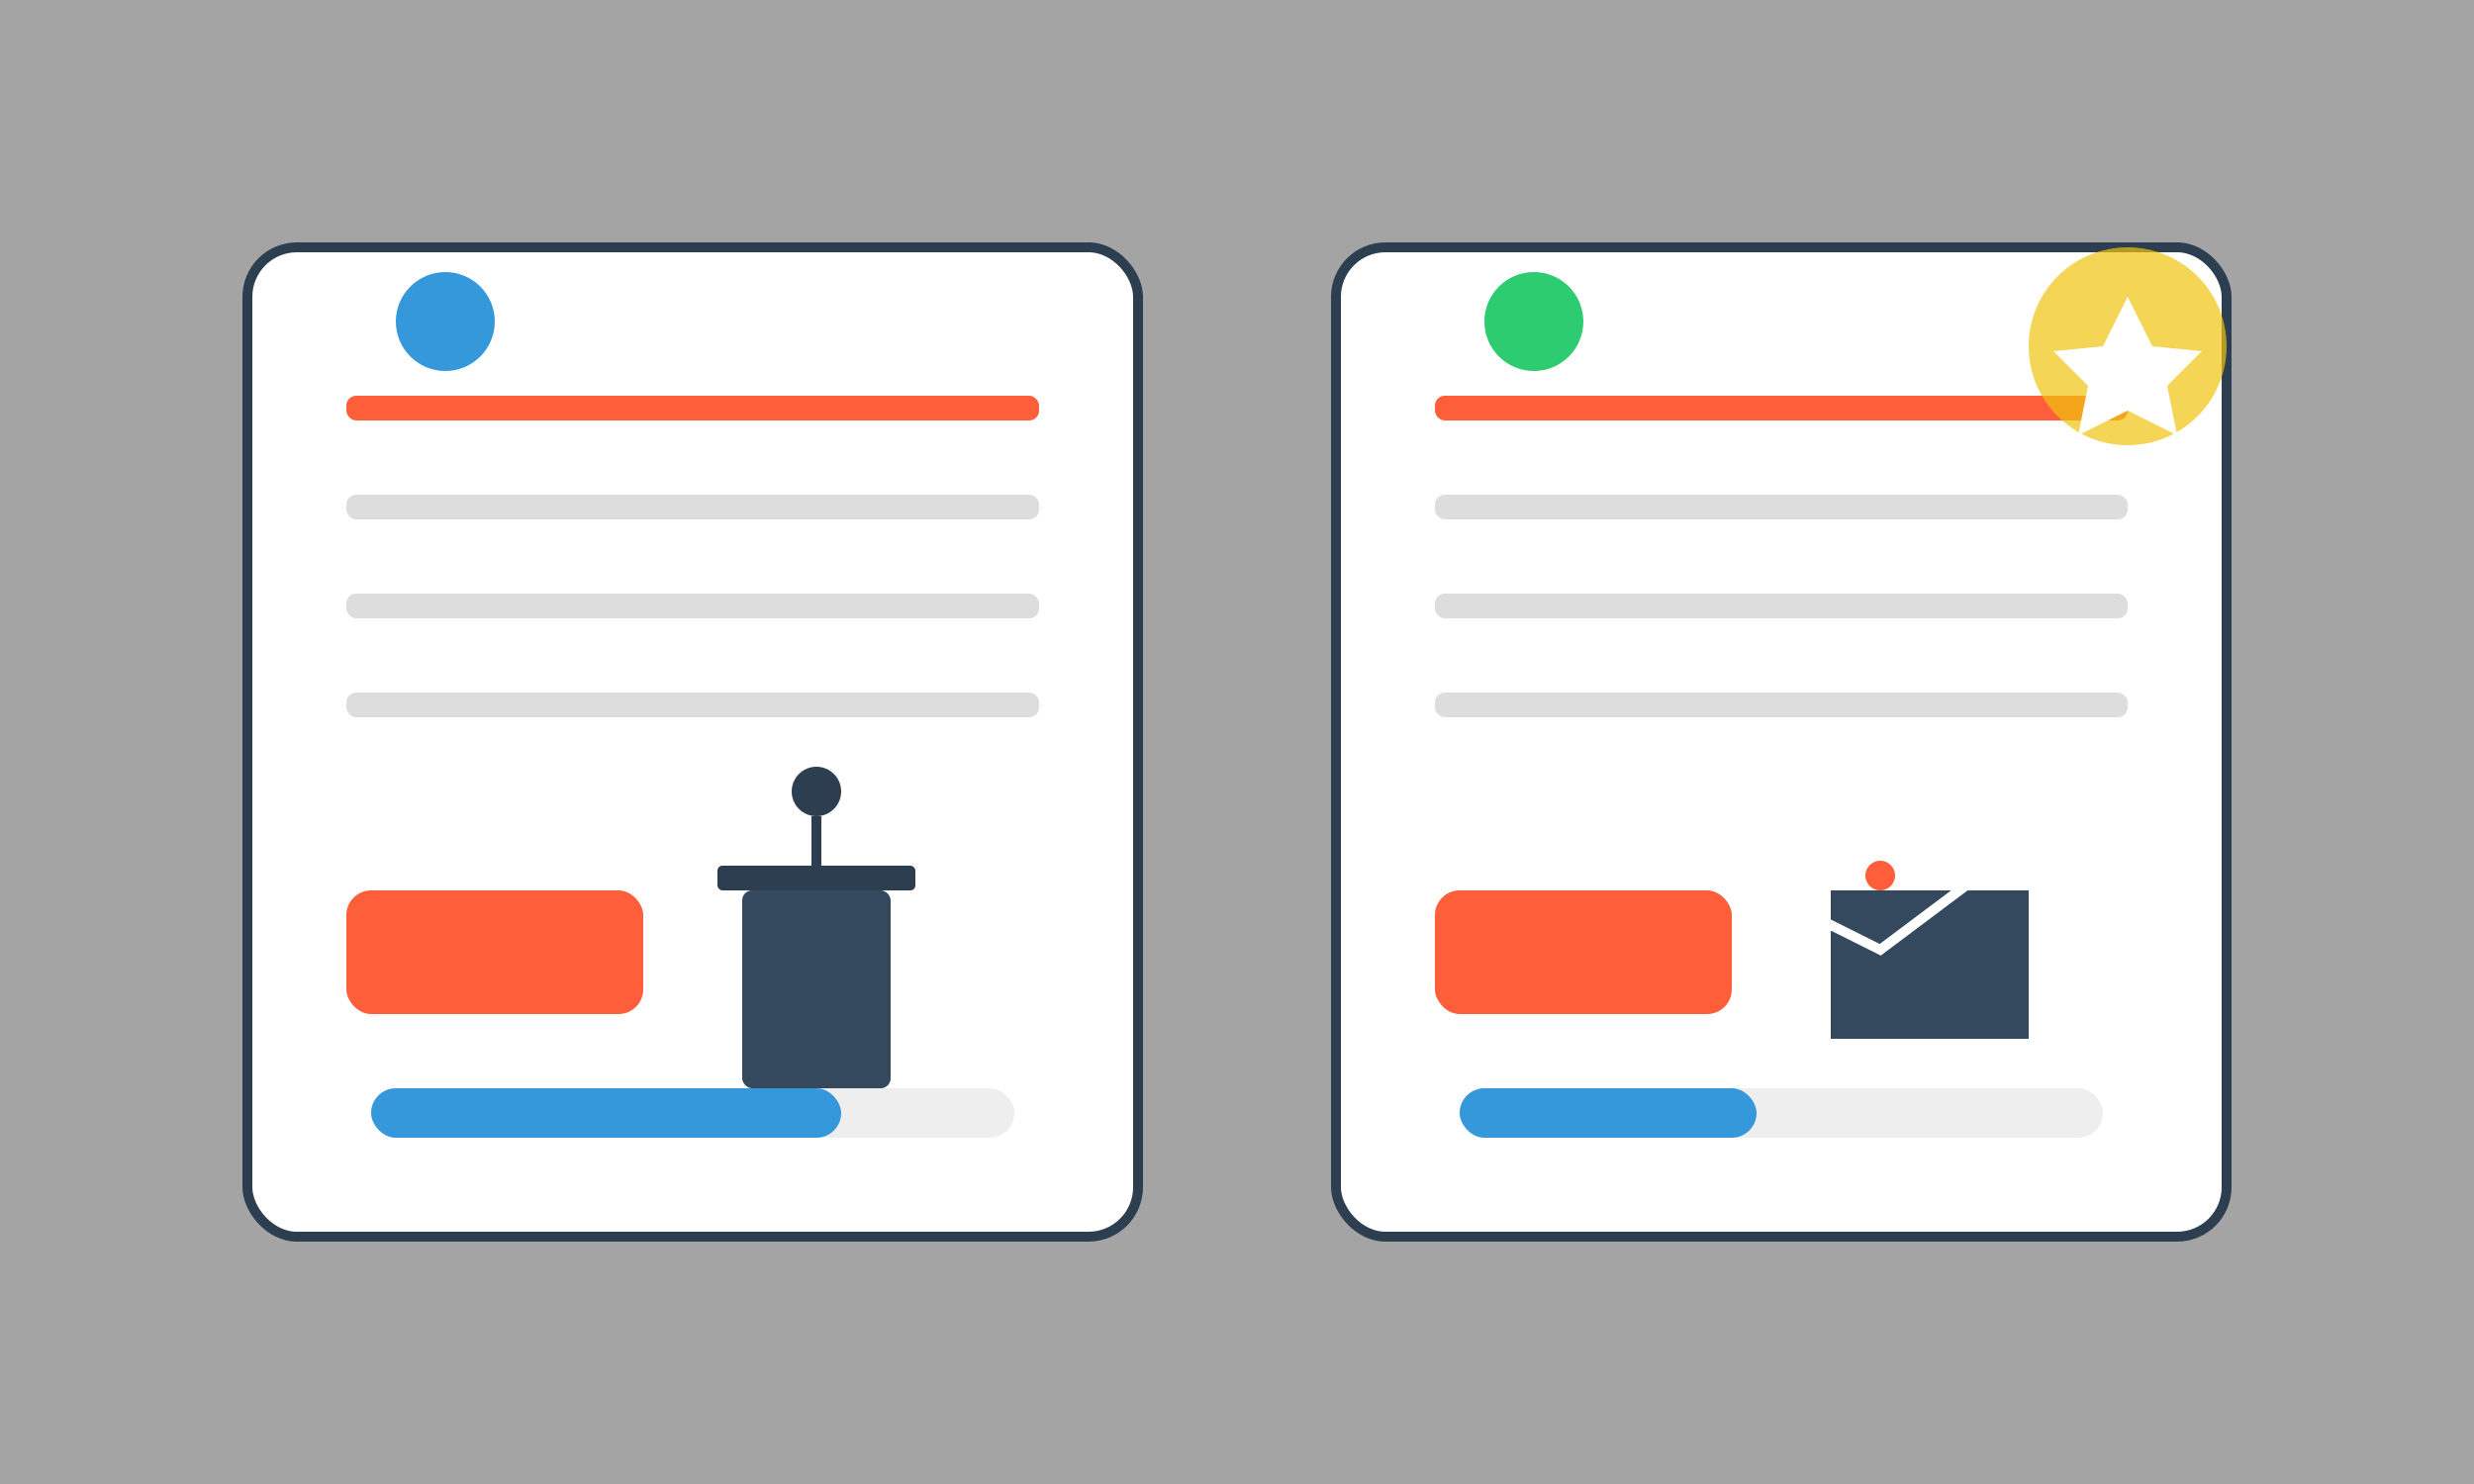
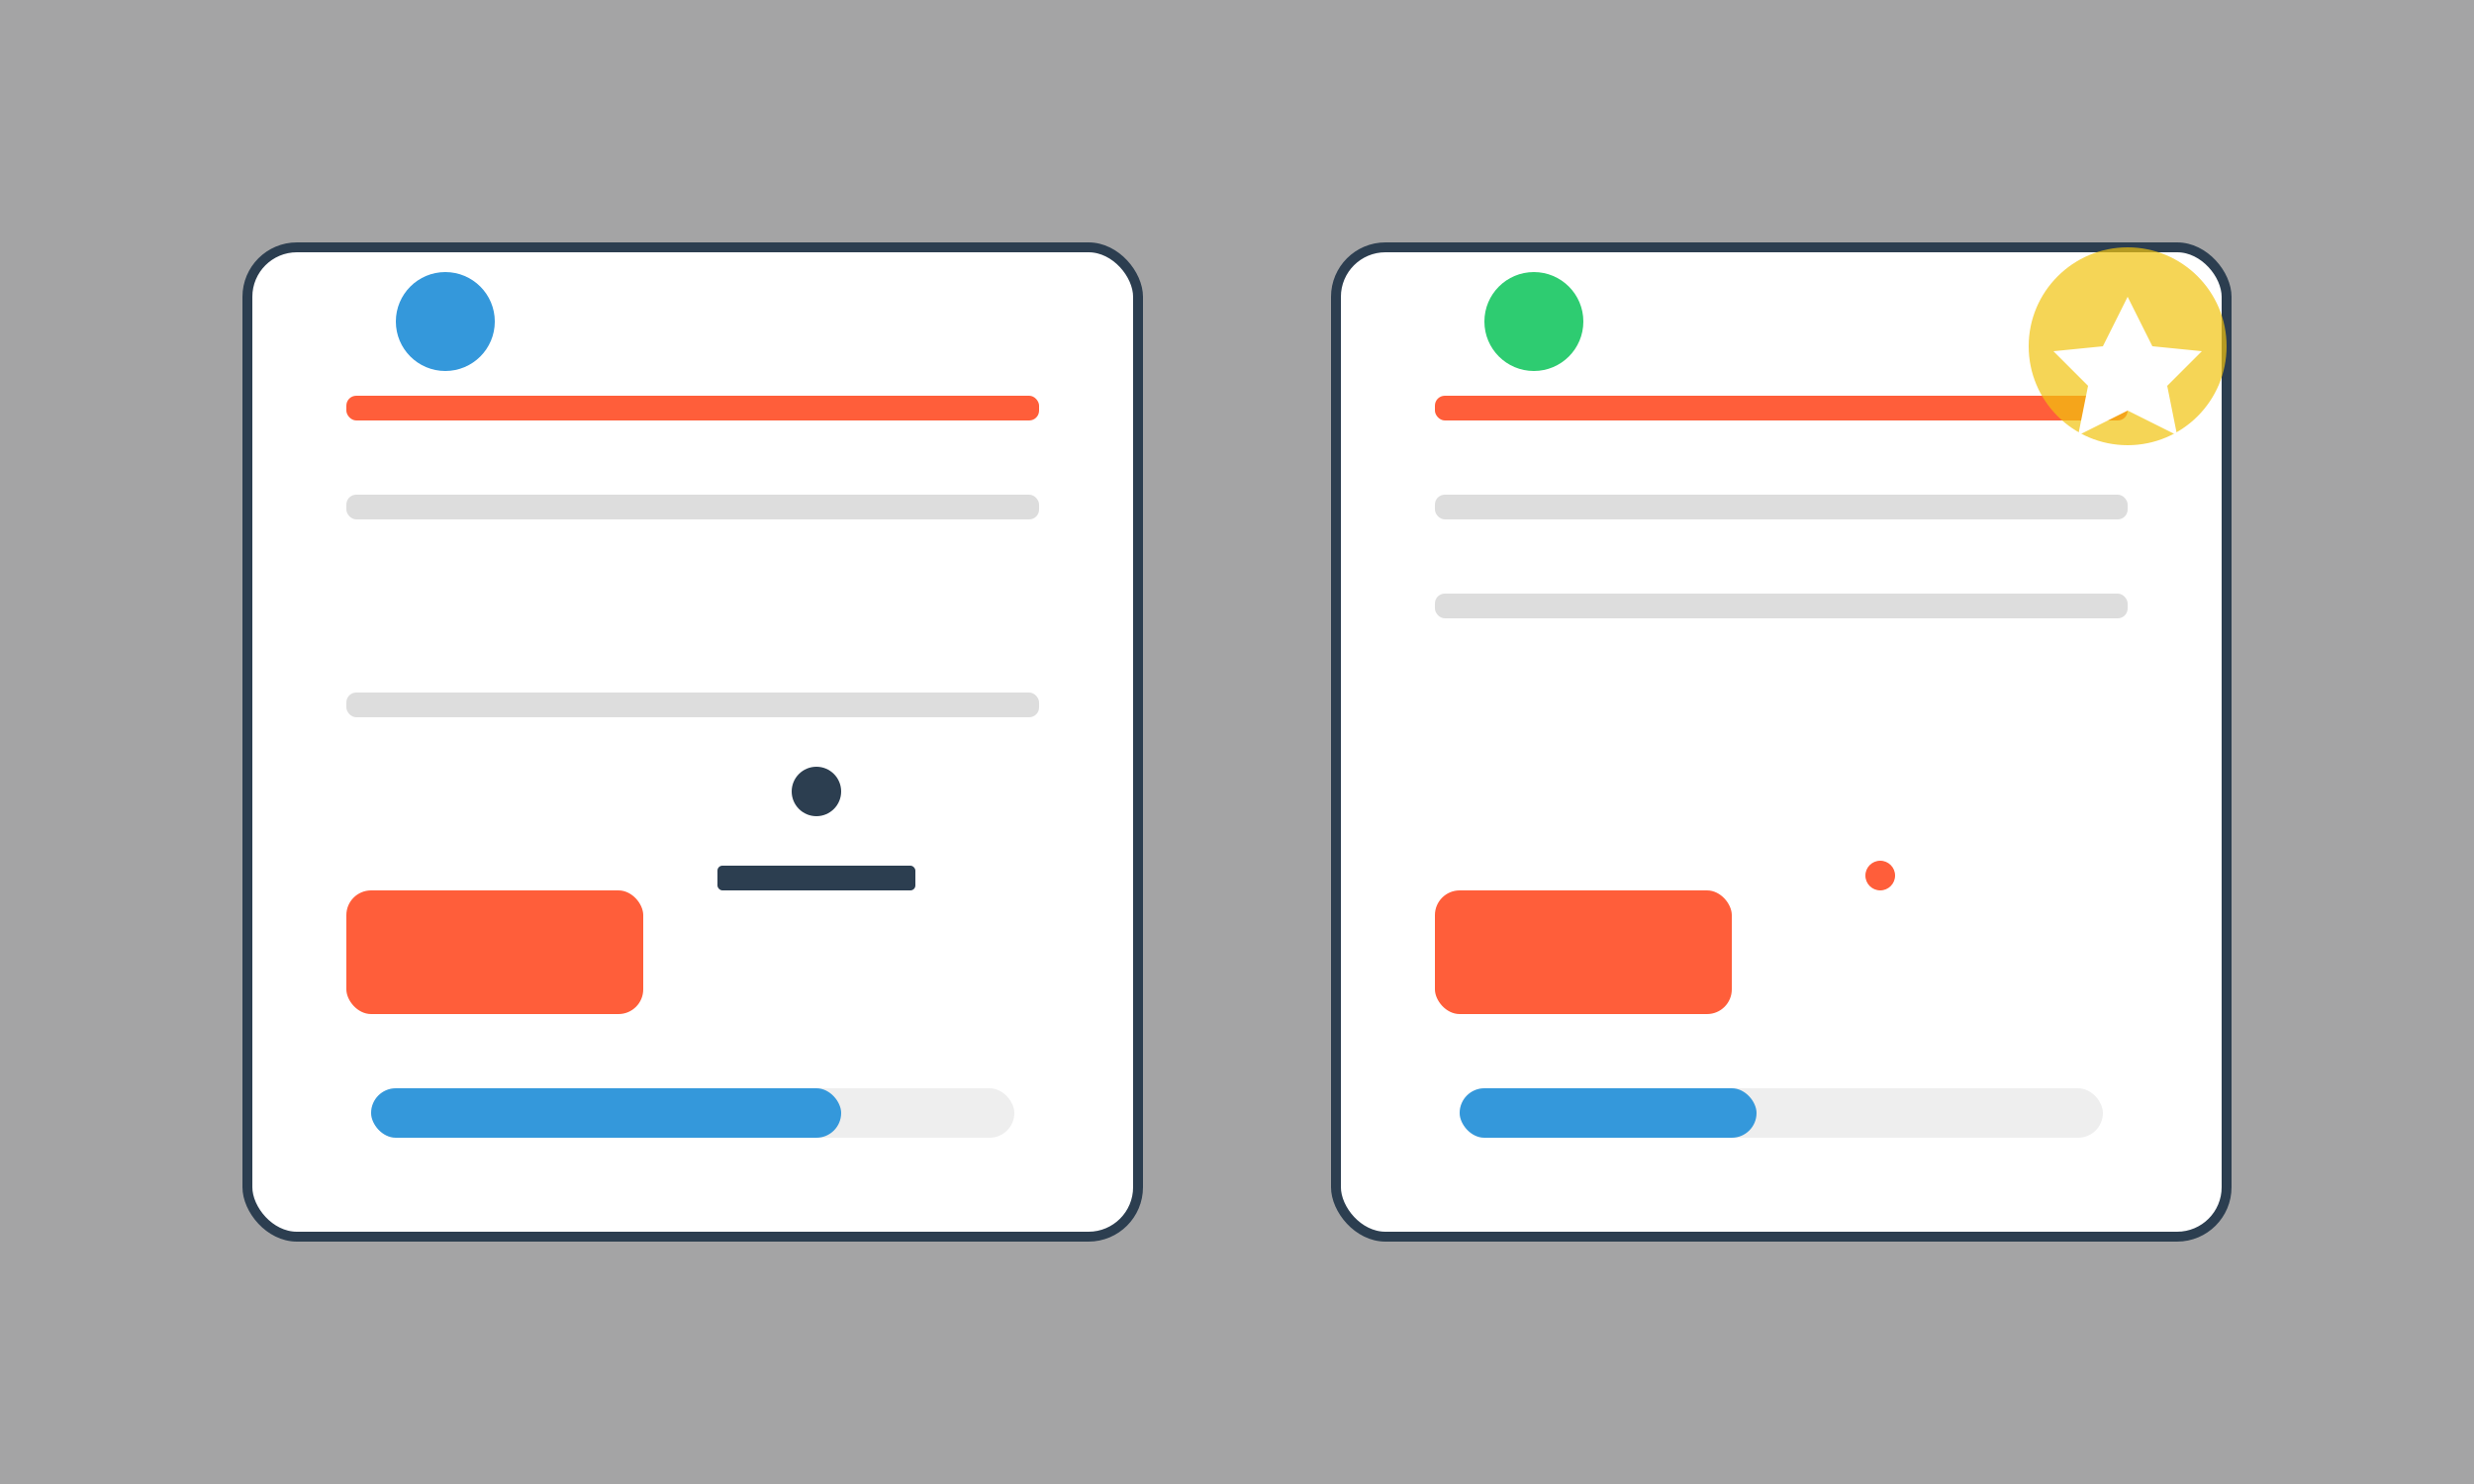
<svg xmlns="http://www.w3.org/2000/svg" viewBox="0 0 500 300" width="500" height="300">
  <rect x="0" y="0" width="500" height="300" fill="#808080" stroke="none" />
  <rect x="0" y="0" width="500" height="300" fill="#f8f9fa" opacity="0.3" />
  <rect x="50" y="50" width="180" height="200" rx="10" fill="#ffffff" stroke="#2c3e50" stroke-width="2" />
  <rect x="70" y="80" width="140" height="5" rx="2" fill="#ff5e3a" />
  <rect x="70" y="100" width="140" height="5" rx="2" fill="#ddd" />
-   <rect x="70" y="120" width="140" height="5" rx="2" fill="#ddd" />
  <rect x="70" y="140" width="140" height="5" rx="2" fill="#ddd" />
  <rect x="70" y="180" width="60" height="25" rx="5" fill="#ff5e3a" />
  <circle cx="90" cy="65" r="10" fill="#3498db" />
  <rect x="270" y="50" width="180" height="200" rx="10" fill="#ffffff" stroke="#2c3e50" stroke-width="2" />
  <rect x="290" y="80" width="140" height="5" rx="2" fill="#ff5e3a" />
  <rect x="290" y="100" width="140" height="5" rx="2" fill="#ddd" />
  <rect x="290" y="120" width="140" height="5" rx="2" fill="#ddd" />
-   <rect x="290" y="140" width="140" height="5" rx="2" fill="#ddd" />
  <rect x="290" y="180" width="60" height="25" rx="5" fill="#ff5e3a" />
  <circle cx="310" cy="65" r="10" fill="#2ecc71" />
-   <rect x="150" y="180" width="30" height="40" fill="#34495e" rx="2" />
  <rect x="145" y="175" width="40" height="5" fill="#2c3e50" rx="1" />
  <circle cx="165" cy="160" r="5" fill="#2c3e50" />
-   <path d="M165 165 v10" stroke="#2c3e50" stroke-width="2" />
-   <rect x="370" y="180" width="40" height="30" fill="#34495e" />
  <path d="M360 195 l10 -8 l10 5 l20 -15" stroke="#ffffff" stroke-width="2" fill="none" />
  <circle cx="380" cy="177" r="3" fill="#ff5e3a" />
  <circle cx="430" cy="70" r="20" fill="#f1c40f" opacity="0.7" />
  <path d="M430 60 l5 10 l10 1 l-7 7 l2 10 l-10 -5 l-10 5 l2 -10 l-7 -7 l10 -1 z" fill="#ffffff" />
  <rect x="75" y="220" width="130" height="10" rx="5" fill="#eee" />
  <rect x="75" y="220" width="95" height="10" rx="5" fill="#3498db" />
  <rect x="295" y="220" width="130" height="10" rx="5" fill="#eee" />
  <rect x="295" y="220" width="60" height="10" rx="5" fill="#3498db" />
</svg>